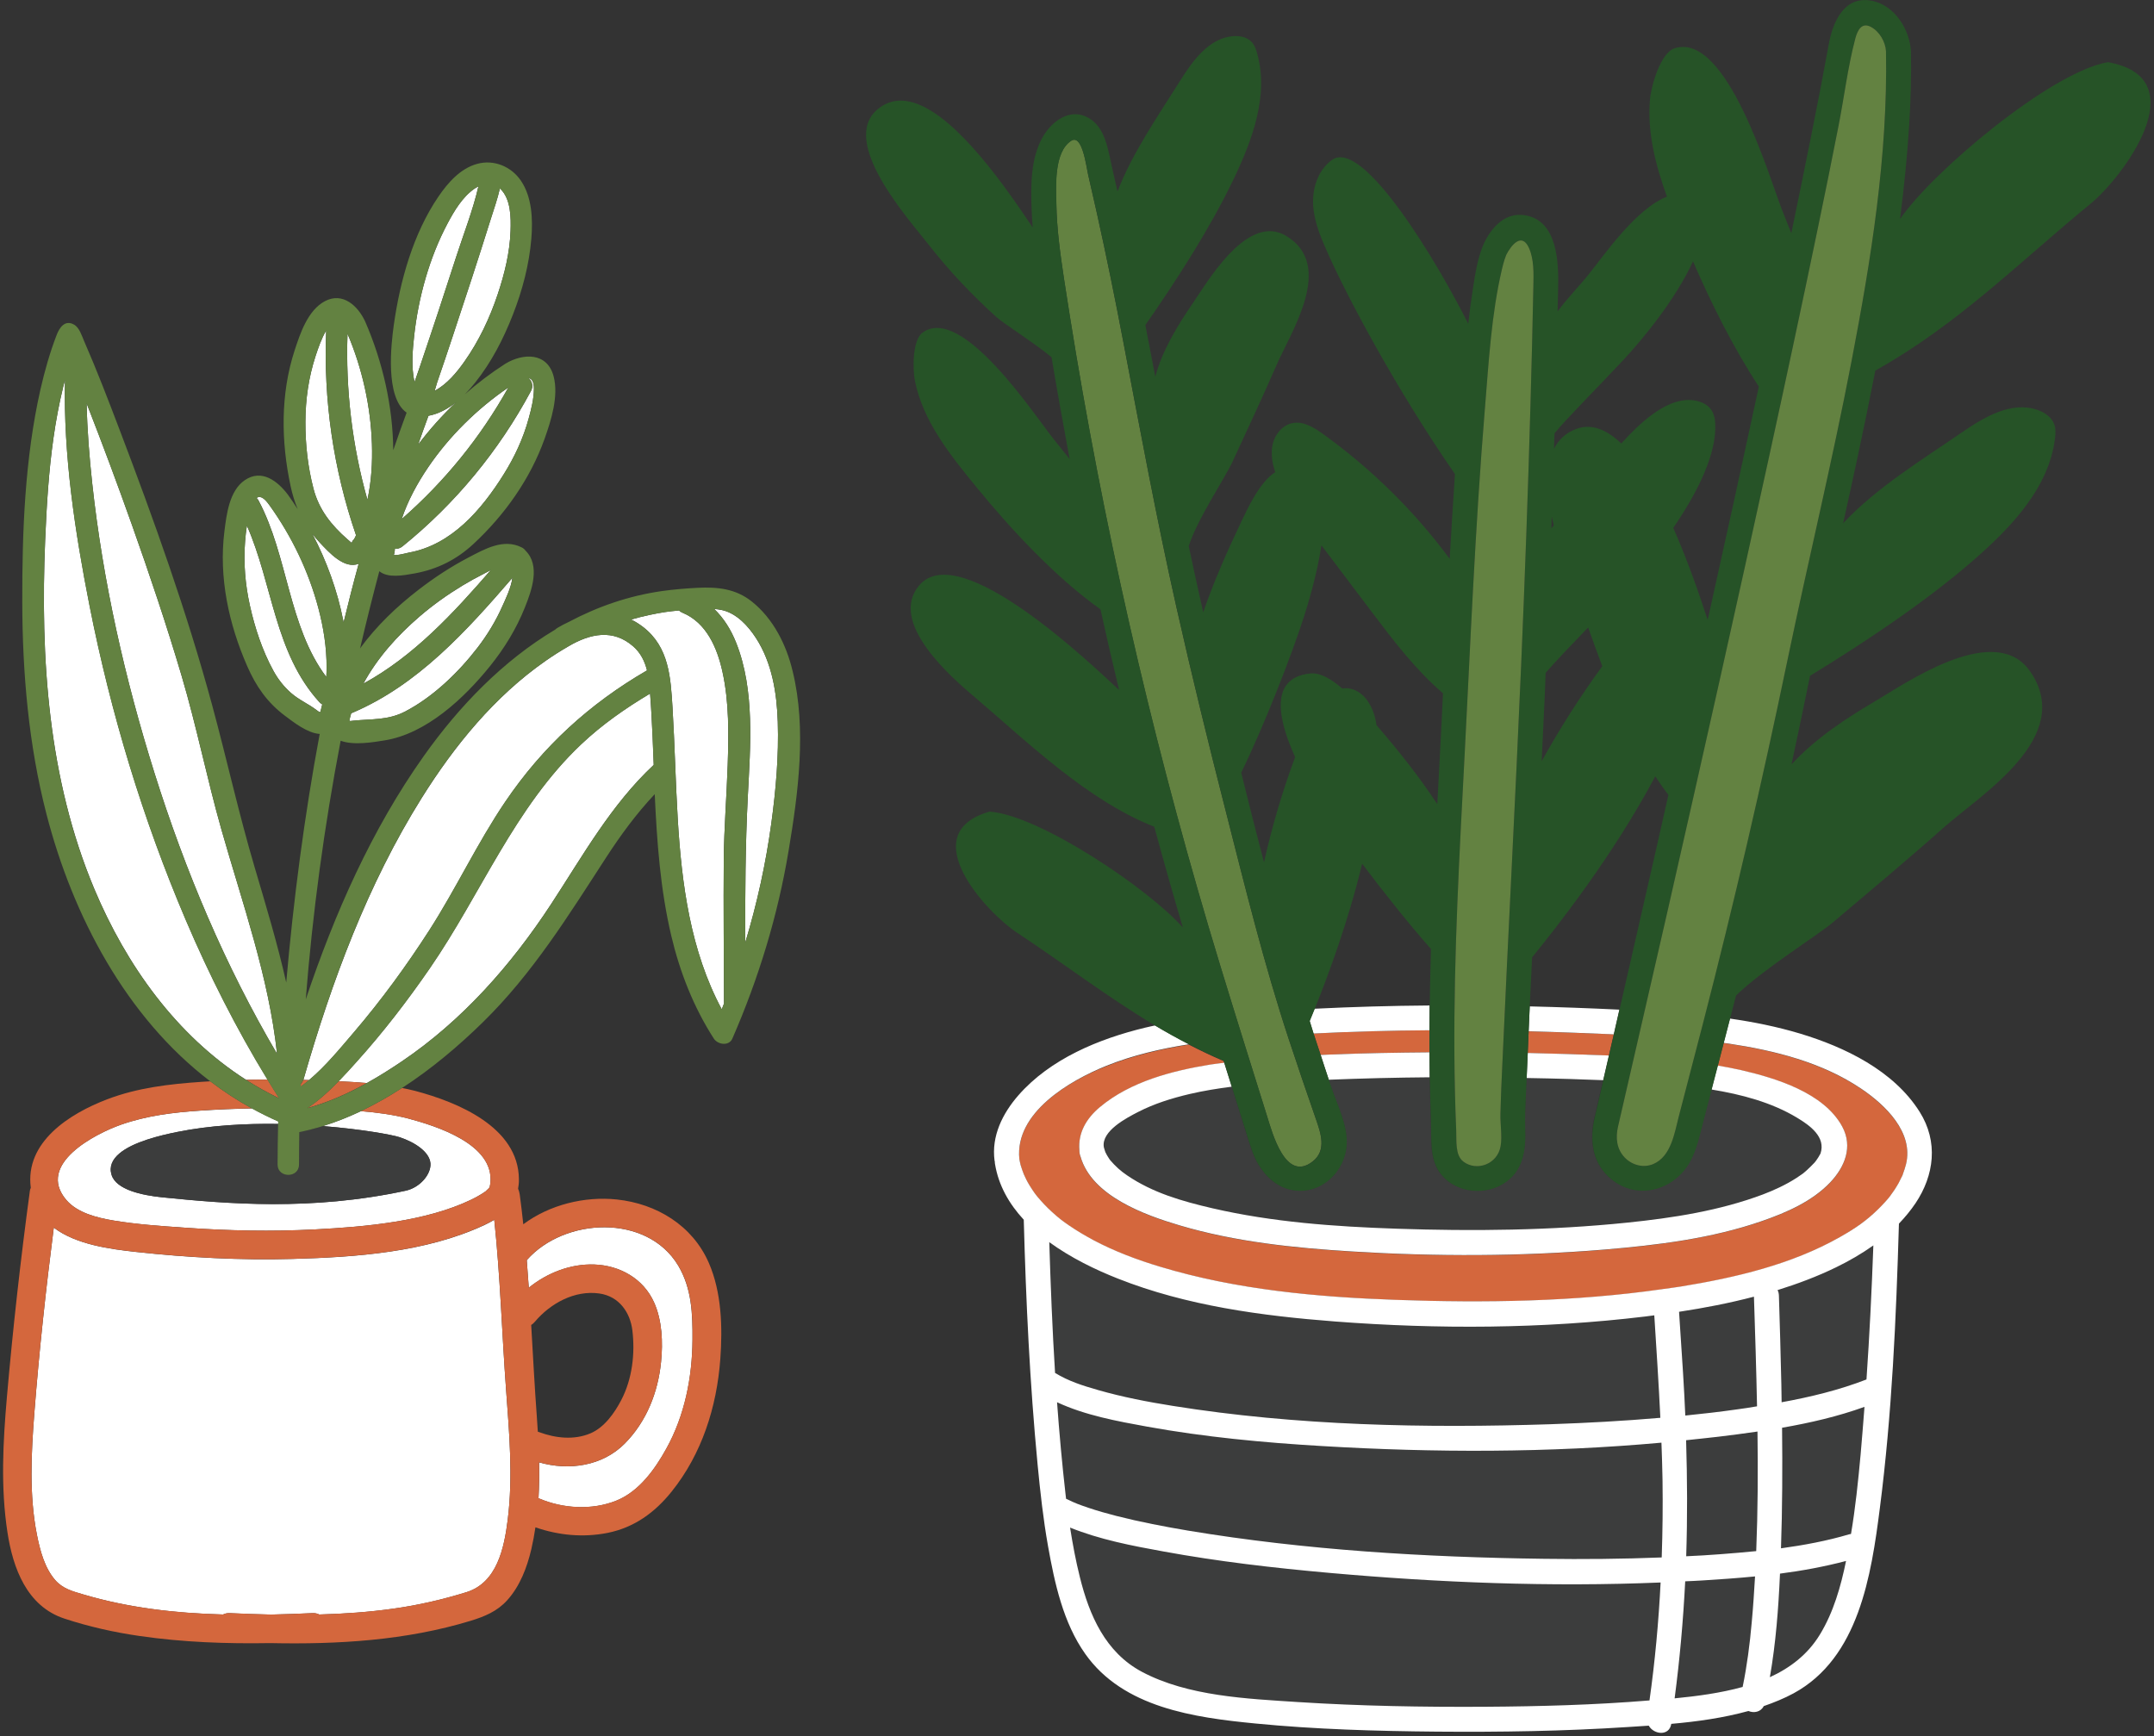
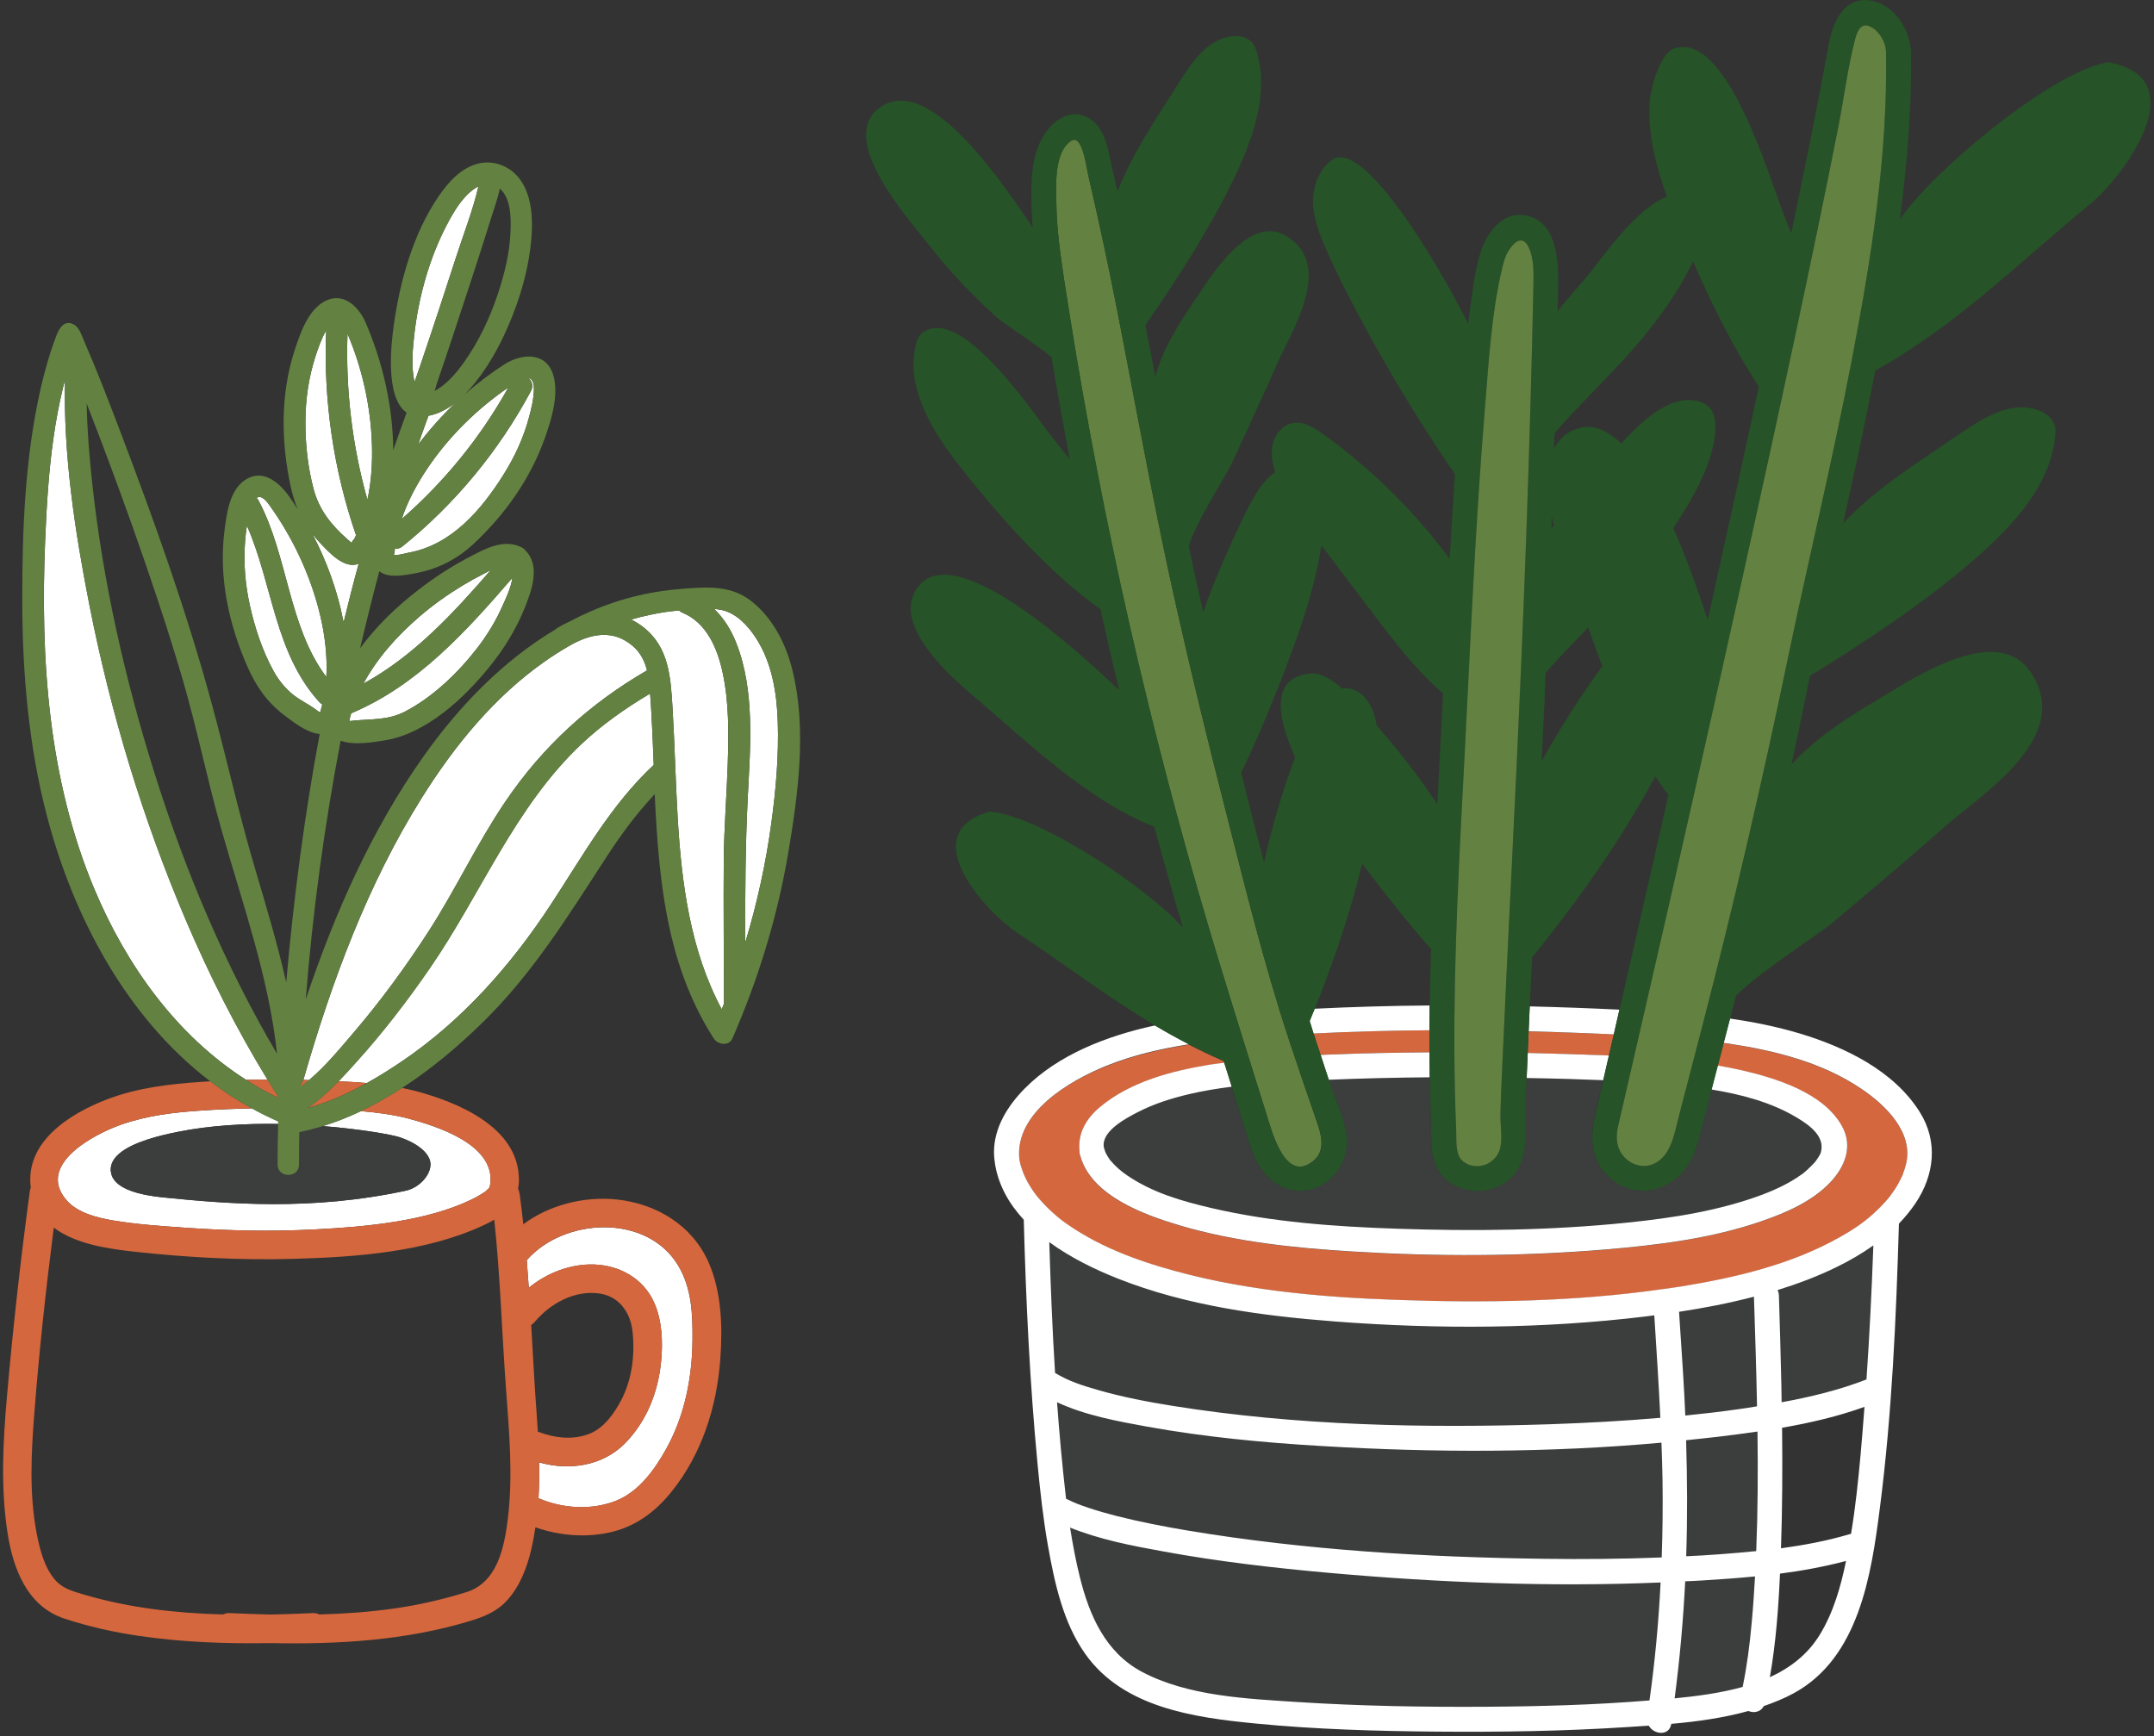
<svg xmlns="http://www.w3.org/2000/svg" width="330px" height="266px" viewBox="0 0 330 266" version="1.1">
  <rect x="0" y="0" width="330" height="266" fill="#333333" stroke="none" />
  <title>plants-interior1</title>
  <g id="Concepts-2.0" stroke="none" stroke-width="1" fill="none" fill-rule="evenodd">
    <g id="oi-02-services-4.0" transform="translate(-1034, -457)">
      <g id="Group-4" transform="translate(122, 319)">
        <g id="plants-interior1" transform="translate(336, 53)">
          <g id="Group" transform="translate(708, 85)">
            <path d="M106.046,80.488 C105.935,80.045 105.825,79.601 105.728,79.144 C105.7,79.74 105.686,80.35 105.672,80.945 C105.797,80.793 105.922,80.641 106.046,80.488 Z" id="Path" />
            <path d="M87.215,145.38 C83.82,141.541 79.898,136.636 76.67,132.313 C74.577,141.056 71.543,149.26 69.409,154.553 C75.284,154.262 81.159,154.096 87.035,154.054 C87.062,151.158 87.132,148.262 87.215,145.38 Z" id="Path" />
            <path d="M121.788,129.818 C122.397,127.13 122.993,124.456 123.603,121.768 C122.91,120.853 122.231,119.897 121.594,118.913 C115.15,131.052 106.531,141.999 102.721,146.655 C102.596,149.163 102.485,151.671 102.36,154.193 C106.933,154.304 111.52,154.47 116.093,154.692 C118.005,146.405 119.903,138.105 121.788,129.818 Z" id="Path" />
            <path d="M106.074,68.779 C106.753,67.435 107.82,66.354 109.455,65.758 C111.852,64.872 114.18,65.869 116.384,67.975 C119.39,64.636 122.896,61.574 126.25,61.324 C126.818,61.283 127.386,61.31 127.954,61.449 C128.772,61.643 129.561,62.031 130.06,62.668 C130.559,63.292 130.739,64.096 130.781,64.885 C131.03,69.624 127.982,75.611 124.351,80.904 C126.61,86.017 128.439,91.324 129.617,94.996 C129.728,94.525 129.825,94.068 129.936,93.597 C132.471,82.151 134.993,70.705 137.46,59.26 C133.538,53.287 130.171,46.525 127.372,40.068 C124.725,45.888 119.723,51.971 116.633,55.255 C112.323,59.855 107.903,64.234 106.157,66.451 C106.129,67.213 106.102,67.989 106.074,68.779 Z" id="Path" />
            <path d="M104.799,103.089 C104.744,104.266 104.702,105.444 104.661,106.622 C104.508,109.962 104.356,113.287 104.19,116.627 C106.975,111.611 110.065,106.747 113.474,102.091 C112.725,100.096 112.005,98.114 111.312,96.146 C108.638,98.918 106.282,101.37 104.799,103.089 Z" id="Path" />
            <path d="M89.044,106.206 C84.915,102.673 81.547,98.266 78.25,93.902 C75.644,90.451 73.026,86.987 70.42,83.537 C69.728,88.123 68.314,92.682 67.774,94.387 C65.945,100.123 61.704,111.015 58.129,118.373 C59.266,122.959 60.416,127.546 61.621,132.105 C62.841,126.645 64.434,121.255 66.388,115.976 C64.434,111.68 63.215,107.149 65.183,104.779 C65.903,103.92 67.039,103.352 68.702,103.172 C70.282,103.006 72.042,104.114 73.607,105.472 C73.843,105.444 74.079,105.403 74.328,105.43 C77.016,105.624 78.513,108.465 78.859,111.098 C82.199,114.95 85.386,118.941 88.157,123.181 C88.379,118.927 88.601,114.687 88.822,110.433 C88.905,109.033 88.975,107.62 89.044,106.206 Z" id="Path" />
            <path d="M126.319,220.678 C126.499,226.608 126.527,232.539 126.333,238.456 C128.093,238.359 129.852,238.262 131.612,238.137 C133.427,237.999 135.243,237.846 137.058,237.666 C137.307,231.569 137.335,225.458 137.252,219.347 C135.257,219.638 133.261,219.902 131.293,220.137 C129.631,220.331 127.982,220.498 126.319,220.678 Z" id="Path" fill="#3C3D3D" fill-rule="nonzero" />
-             <path d="M141.021,218.738 C141.104,224.89 141.063,231.057 140.855,237.209 C144.388,236.738 147.908,236.073 151.303,235.061 C151.4,235.033 151.483,235.02 151.58,235.006 C152.259,230.987 152.675,226.927 153.049,222.867 C153.27,220.428 153.451,217.976 153.645,215.537 C149.571,217.006 145.317,217.99 141.021,218.738 Z" id="Path" fill="#3C3D3D" fill-rule="nonzero" />
            <path d="M39.021,232.262 C42.665,233.204 46.365,233.911 50.065,234.521 C68.009,237.514 86.37,238.595 104.536,238.83 C110.55,238.913 116.564,238.858 122.564,238.622 C122.702,234.659 122.744,230.696 122.688,226.733 C122.661,224.835 122.591,222.936 122.522,221.038 C105.229,222.604 87.714,222.59 70.434,221.551 C61.51,221.01 52.559,220.179 43.746,218.585 C39.243,217.768 34.226,216.853 29.931,214.844 C30.277,219.597 30.693,224.35 31.247,229.075 C31.275,229.255 31.303,229.449 31.316,229.643 C31.372,229.671 31.441,229.685 31.497,229.712 C32.633,230.281 33.312,230.53 34.698,231.001 C36.125,231.472 37.58,231.888 39.021,232.262 Z" id="Path" fill="#3C3D3D" fill-rule="nonzero" />
            <path d="M95.501,261.5 C103.899,261.445 112.323,261.209 120.707,260.53 C121.552,254.53 122.106,248.516 122.411,242.461 C105.52,243.154 88.517,242.488 71.695,240.992 C63.159,240.23 54.61,239.246 46.171,237.694 C41.418,236.821 36.471,235.865 31.94,234.05 C32.342,236.599 32.813,239.121 33.437,241.629 C34.892,247.518 37.358,253.172 42.956,256.151 C50.009,259.893 59.03,260.281 66.859,260.779 C76.393,261.389 85.954,261.569 95.501,261.5 Z" id="Path" fill="#3C3D3D" fill-rule="nonzero" />
            <path d="M29.626,210.354 C31.718,211.629 33.741,212.267 36.263,212.987 C39.991,214.054 43.815,214.789 47.64,215.398 C66.679,218.447 86.3,218.835 105.52,218.211 C111.132,218.031 116.758,217.712 122.356,217.227 C122.106,211.99 121.774,206.765 121.427,201.528 C120.97,201.583 120.499,201.652 120.042,201.708 C104.356,203.606 88.24,203.675 72.499,202.47 C61.289,201.611 49.76,200.059 39.243,195.902 C35.834,194.558 32.037,192.729 28.725,190.317 C28.947,196.996 29.21,203.675 29.626,210.354 Z" id="Path" fill="#3C3D3D" fill-rule="nonzero" />
            <path d="M140.314,197.662 C140.439,197.897 140.522,198.174 140.522,198.493 C140.661,203.038 140.799,207.569 140.896,212.114 C140.91,213.029 140.924,213.929 140.938,214.844 C145.372,214.04 149.778,212.973 153.936,211.352 C154.393,204.521 154.725,197.662 154.961,190.816 C153.16,192.105 151.233,193.214 149.252,194.17 C146.384,195.569 143.377,196.705 140.314,197.662 Z" id="Path" fill="#3C3D3D" fill-rule="nonzero" />
-             <path d="M150.818,239.163 C147.506,240.05 144.125,240.673 140.702,241.103 C140.467,246.396 140.065,251.745 139.15,256.969 C142.268,255.542 144.97,253.491 146.827,250.415 C148.892,247.02 150.014,243.098 150.818,239.163 Z" id="Path" fill="#3C3D3D" fill-rule="nonzero" />
            <path d="M125.238,201.001 C125.446,204.119 125.654,207.237 125.848,210.354 C125.986,212.53 126.097,214.705 126.194,216.895 C128.841,216.632 131.474,216.313 134.106,215.953 C135.132,215.814 136.157,215.662 137.196,215.495 C137.086,209.897 136.892,204.285 136.725,198.701 C132.929,199.671 129.09,200.419 125.238,201.001 Z" id="Path" fill="#3C3D3D" fill-rule="nonzero" />
            <path d="M136.379,248.627 C136.587,246.271 136.753,243.902 136.892,241.532 C134.162,241.796 131.418,241.99 128.716,242.156 C127.871,242.211 127.026,242.239 126.194,242.281 C125.903,248.267 125.377,254.239 124.573,260.211 C127.968,259.879 131.598,259.421 134.993,258.465 C135.658,255.209 136.074,251.925 136.379,248.627 Z" id="Path" fill="#3C3D3D" fill-rule="nonzero" />
            <path d="M87.007,161.232 C87.007,160.608 86.993,159.971 86.993,159.347 C86.993,158.849 87.007,158.35 87.007,157.851 C81.09,157.892 75.159,158.045 69.243,158.35 C69.589,159.444 69.963,160.539 70.323,161.634 C70.864,161.606 71.39,161.578 71.917,161.564 C76.947,161.357 81.977,161.26 87.007,161.232 Z" id="Path" fill="#D4673D" fill-rule="nonzero" />
            <path d="M24.166,177.597 C24.222,177.929 24.291,178.248 24.374,178.567 C24.499,179.038 24.679,179.495 24.859,179.953 C24.928,180.091 25.164,180.604 25.233,180.756 C25.386,181.061 25.552,181.352 25.732,181.643 C25.968,182.031 26.217,182.391 26.467,182.765 C26.55,182.876 26.619,182.987 26.702,183.084 C26.758,183.153 26.938,183.389 26.993,183.444 C27.658,184.234 28.365,184.983 29.127,185.675 C30.194,186.645 30.693,187.033 31.76,187.768 C32.965,188.599 34.226,189.361 35.529,190.04 C38.785,191.772 42.236,193.061 45.755,194.114 C57.423,197.62 69.769,198.742 81.894,199.186 C95.432,199.671 109.192,199.477 122.633,197.551 C122.73,197.537 122.827,197.523 122.924,197.509 C123.797,197.384 124.684,197.274 125.557,197.135 C133.885,195.777 142.476,193.782 149.875,189.569 C152.287,188.197 153.963,187.033 155.82,185.218 C156.18,184.858 156.541,184.484 156.873,184.11 C157.039,183.929 157.192,183.749 157.344,183.569 C157.386,183.528 157.511,183.375 157.58,183.264 C158.051,182.627 158.494,181.976 158.869,181.297 C159.035,180.992 159.187,180.673 159.34,180.354 C159.409,180.216 159.451,180.147 159.464,180.119 C159.478,180.091 159.492,180.022 159.534,179.897 C159.7,179.398 159.88,178.927 160.005,178.414 C161.21,173.523 156.832,169.324 153.16,166.844 C147.16,162.798 139.899,160.983 132.818,159.916 C132.568,159.874 132.305,159.846 132.056,159.819 C131.751,160.969 131.46,162.133 131.155,163.283 C132.36,163.491 133.58,163.712 134.772,163.989 C140.093,165.223 147.423,167.468 150.236,172.636 C151.912,175.726 150.61,178.844 148.407,181.172 C145.635,184.096 141.686,185.814 137.959,187.103 C130.227,189.777 121.899,190.802 113.778,191.481 C100.975,192.535 87.991,192.562 75.173,191.772 C66.305,191.232 57.256,190.304 48.707,187.768 C43.469,186.216 35.266,183.306 33.547,177.25 C33.492,177.112 33.437,176.959 33.409,176.779 C33.367,176.599 33.353,176.433 33.367,176.267 C33.132,173.606 34.434,171.389 36.499,169.657 C41.183,165.735 47.543,164.086 53.446,163.13 C54.139,163.019 54.845,162.95 55.552,162.853 C55.524,162.756 55.497,162.659 55.455,162.562 C53.626,161.786 51.866,160.941 50.148,160.054 C45.811,160.733 41.543,161.731 37.469,163.366 C31.843,165.597 23.46,170.488 24.166,177.597 Z" id="Path" fill="#D4673D" fill-rule="nonzero" />
            <path d="M115.233,158.474 C113.28,158.391 111.326,158.322 109.386,158.253 C106.989,158.156 104.591,158.086 102.194,158.017 C102.139,159.126 102.097,160.234 102.056,161.343 C106.199,161.426 110.342,161.551 114.485,161.731 C114.735,160.636 114.984,159.555 115.233,158.474 Z" id="Path" fill="#D4673D" fill-rule="nonzero" />
            <path d="M87.021,154.054 C81.146,154.096 75.27,154.262 69.395,154.553 C69.118,155.232 68.868,155.855 68.633,156.424 C68.841,157.061 69.035,157.712 69.229,158.35 C75.146,158.045 81.062,157.892 86.993,157.851 C87.007,156.59 87.007,155.315 87.021,154.054 Z" id="Path" fill="#FFFFFF" fill-rule="nonzero" />
            <path d="M115.233,158.474 C115.303,158.183 115.358,157.906 115.427,157.615 C115.649,156.645 115.871,155.675 116.093,154.692 C111.506,154.47 106.933,154.304 102.36,154.193 C102.305,155.467 102.25,156.728 102.194,158.003 C104.591,158.073 106.989,158.142 109.386,158.239 C111.34,158.322 113.28,158.391 115.233,158.474 Z" id="Path" fill="#FFFFFF" fill-rule="nonzero" />
            <path d="M132.056,159.791 C132.305,159.832 132.568,159.86 132.818,159.888 C139.899,160.955 147.146,162.756 153.16,166.816 C156.845,169.297 161.21,173.495 160.005,178.387 C159.88,178.886 159.714,179.371 159.534,179.869 C159.492,179.994 159.478,180.05 159.464,180.091 C159.437,180.133 159.409,180.188 159.34,180.327 C159.187,180.645 159.035,180.964 158.869,181.269 C158.481,181.962 158.051,182.613 157.58,183.237 C157.497,183.347 157.372,183.5 157.344,183.541 C157.192,183.722 157.039,183.902 156.873,184.082 C156.527,184.47 156.18,184.83 155.82,185.19 C153.963,187.019 152.3,188.17 149.875,189.541 C142.476,193.74 133.885,195.749 125.557,197.107 C124.684,197.246 123.797,197.357 122.924,197.481 C122.827,197.481 122.73,197.509 122.633,197.523 C109.192,199.449 95.432,199.643 81.894,199.158 C69.769,198.729 57.423,197.606 45.755,194.086 C42.236,193.033 38.771,191.731 35.529,190.013 C34.24,189.32 32.965,188.571 31.76,187.74 C30.693,187.006 30.194,186.618 29.127,185.648 C28.365,184.955 27.658,184.207 26.993,183.417 C26.952,183.361 26.758,183.126 26.702,183.056 C26.619,182.946 26.536,182.849 26.467,182.738 C26.217,182.377 25.968,182.003 25.732,181.615 C25.552,181.324 25.386,181.033 25.233,180.728 C25.164,180.59 24.928,180.063 24.859,179.925 C24.679,179.468 24.513,179.01 24.374,178.539 C24.291,178.22 24.222,177.888 24.166,177.569 C23.46,170.474 31.843,165.583 37.469,163.31 C41.529,161.675 45.811,160.678 50.148,159.999 C48.36,159.084 46.642,158.114 44.952,157.116 C44.453,157.227 43.954,157.324 43.455,157.449 C36.374,159.153 28.891,162.23 24,167.842 C21.589,170.613 19.871,174.063 20.37,177.832 C20.383,177.902 20.411,177.943 20.411,178.013 C20.411,178.123 20.411,178.234 20.439,178.345 C20.979,181.643 22.614,184.47 24.845,186.881 C25.178,199.408 25.774,211.948 26.965,224.405 C27.367,228.576 27.825,232.747 28.559,236.876 C29.57,242.544 30.873,248.613 34.268,253.408 C40.102,261.652 50.952,263.149 60.319,264.063 C69.534,264.964 78.832,265.227 88.088,265.311 C97.871,265.394 107.668,265.241 117.423,264.604 C118.462,264.535 119.515,264.465 120.596,264.396 C121.372,265.782 123.742,266.045 124.046,264.119 C128.023,263.772 132.042,263.204 135.866,262.151 C136.711,262.498 137.751,262.318 138.208,261.403 C139.788,260.849 141.34,260.225 142.795,259.435 C152.785,254.003 154.684,241.338 156,231.07 C157.857,216.645 158.494,202.026 158.924,187.477 C159.852,186.507 160.712,185.468 161.46,184.359 C164.328,180.077 164.993,174.95 162.097,170.35 C158.106,164.017 150.624,160.414 143.695,158.336 C140.217,157.297 136.642,156.576 133.039,156.063 C132.707,157.31 132.388,158.544 132.056,159.791 Z M33.437,241.629 C32.813,239.135 32.342,236.599 31.94,234.05 C36.471,235.879 41.418,236.835 46.171,237.694 C54.61,239.246 63.159,240.23 71.695,240.992 C88.504,242.488 105.52,243.167 122.411,242.461 C122.106,248.502 121.552,254.53 120.707,260.53 C112.323,261.223 103.899,261.445 95.501,261.5 C85.954,261.555 76.393,261.389 66.859,260.779 C59.03,260.267 50.009,259.893 42.956,256.151 C37.358,253.172 34.892,247.505 33.437,241.629 Z M72.513,202.47 C88.254,203.675 104.37,203.606 120.056,201.708 C120.513,201.652 120.984,201.583 121.441,201.528 C121.774,206.765 122.12,211.99 122.37,217.227 C116.772,217.712 111.146,218.017 105.534,218.211 C86.3,218.835 66.679,218.447 47.654,215.398 C43.829,214.789 40.005,214.054 36.277,212.987 C33.755,212.267 31.732,211.615 29.64,210.354 C29.224,203.689 28.961,196.996 28.753,190.317 C32.065,192.729 35.861,194.558 39.27,195.902 C49.774,200.059 61.303,201.611 72.513,202.47 Z M153.049,222.881 C152.675,226.941 152.259,231.001 151.58,235.02 C151.497,235.033 151.4,235.047 151.303,235.075 C147.894,236.087 144.388,236.738 140.855,237.223 C141.063,231.07 141.09,224.904 141.021,218.752 C145.317,218.003 149.584,217.02 153.645,215.551 C153.451,217.99 153.27,220.428 153.049,222.881 Z M137.058,237.652 C135.243,237.832 133.414,237.985 131.612,238.123 C129.852,238.262 128.093,238.359 126.333,238.442 C126.527,232.525 126.499,226.595 126.319,220.664 C127.982,220.484 129.645,220.317 131.293,220.123 C133.261,219.888 135.257,219.625 137.252,219.334 C137.335,225.444 137.307,231.555 137.058,237.652 Z M31.33,229.643 C31.303,229.463 31.275,229.269 31.261,229.075 C30.721,224.35 30.291,219.597 29.945,214.844 C34.24,216.853 39.256,217.768 43.76,218.585 C52.573,220.179 61.524,221.024 70.448,221.551 C87.728,222.59 105.243,222.604 122.536,221.038 C122.605,222.936 122.675,224.835 122.702,226.733 C122.758,230.696 122.716,234.659 122.578,238.622 C116.578,238.858 110.564,238.913 104.55,238.83 C86.37,238.595 68.023,237.5 50.079,234.521 C46.365,233.897 42.679,233.19 39.035,232.262 C37.58,231.888 36.139,231.486 34.711,231.001 C33.326,230.53 32.647,230.281 31.51,229.712 C31.441,229.671 31.386,229.671 31.33,229.643 Z M134.106,215.939 C131.474,216.313 128.841,216.618 126.194,216.881 C126.097,214.705 125.986,212.53 125.848,210.341 C125.654,207.223 125.432,204.105 125.238,200.987 C129.09,200.405 132.942,199.657 136.711,198.673 C136.892,204.257 137.072,209.856 137.183,215.468 C136.157,215.648 135.132,215.8 134.106,215.939 Z M126.18,242.281 C127.026,242.239 127.871,242.211 128.702,242.156 C131.404,241.99 134.148,241.796 136.878,241.532 C136.739,243.902 136.587,246.271 136.365,248.627 C136.074,251.925 135.645,255.223 134.979,258.465 C131.571,259.408 127.954,259.879 124.559,260.211 C125.349,254.239 125.875,248.267 126.18,242.281 Z M139.15,256.969 C140.065,251.745 140.467,246.41 140.702,241.103 C144.125,240.659 147.506,240.036 150.818,239.163 C150.014,243.098 148.892,247.02 146.827,250.415 C144.97,253.477 142.268,255.542 139.15,256.969 Z M153.949,211.352 C149.778,212.973 145.372,214.04 140.952,214.844 C140.938,213.929 140.924,213.029 140.91,212.114 C140.813,207.569 140.675,203.024 140.536,198.493 C140.522,198.174 140.453,197.897 140.328,197.662 C143.39,196.705 146.397,195.583 149.294,194.17 C151.261,193.214 153.187,192.105 155.003,190.816 C154.753,197.662 154.421,204.521 153.949,211.352 Z" id="Shape" fill="#FFFFFF" fill-rule="nonzero" />
            <path d="M42.36,170.35 C40.614,171.25 36.707,173.26 37.095,175.74 C37.15,175.989 37.247,176.225 37.316,176.461 C37.316,176.474 37.316,176.474 37.316,176.488 C37.33,176.502 37.33,176.502 37.344,176.53 C37.427,176.682 37.497,176.835 37.58,176.987 C37.691,177.181 37.815,177.361 37.926,177.541 C37.968,177.611 38.023,177.68 38.079,177.749 C38.079,177.749 38.079,177.749 38.079,177.749 C38.467,178.193 38.841,178.608 39.284,178.996 C39.492,179.19 39.714,179.371 39.949,179.551 C39.977,179.565 40.517,179.966 40.656,180.063 C44.591,182.738 49.012,184.013 53.723,185.107 C62.952,187.241 72.485,187.92 81.922,188.239 C93.686,188.641 105.561,188.516 117.27,187.31 C124.296,186.59 131.446,185.481 138.083,182.987 C139.718,182.377 141.534,181.546 143.21,180.465 C143.557,180.244 143.889,180.008 144.222,179.772 C144.277,179.731 144.291,179.731 144.305,179.703 C144.319,179.689 144.305,179.703 144.319,179.689 C144.444,179.592 144.568,179.495 144.679,179.384 C145.136,178.983 145.566,178.567 145.968,178.123 C146.051,178.026 146.134,177.929 146.203,177.832 C146.203,177.832 146.203,177.832 146.203,177.832 C146.314,177.666 146.439,177.5 146.55,177.32 C146.661,177.153 146.744,176.959 146.855,176.793 C146.882,176.752 146.882,176.738 146.896,176.71 C147.728,174.202 145.289,172.442 143.321,171.25 C139.386,168.867 134.758,167.662 130.185,166.913 C129.742,168.618 129.298,170.308 128.855,172.013 C128.342,173.966 127.926,175.962 126.984,177.763 C124.476,182.516 118.407,184.054 114.36,180.216 C111.811,177.805 111.506,174.41 112.268,171.167 C112.711,169.283 113.141,167.384 113.584,165.486 C111.894,165.431 110.203,165.375 108.513,165.32 C106.296,165.25 104.079,165.209 101.862,165.167 C101.834,165.902 101.792,166.636 101.765,167.371 C101.695,169.158 101.571,170.973 101.64,172.775 C101.778,176.183 101.377,179.565 98.12,181.449 C94.989,183.264 90.499,182.571 88.434,179.468 C86.979,177.292 87.298,174.313 87.201,171.846 C87.118,169.588 87.062,167.315 87.021,165.043 C81.866,165.084 76.711,165.209 71.557,165.417 C71.695,165.805 71.806,166.193 71.945,166.581 C72.859,169.255 74.425,172.345 74.3,175.241 C74.12,179.509 70.351,183.084 66,182.322 C63.755,181.934 61.954,180.354 60.804,178.456 C59.931,177.015 59.474,175.366 58.975,173.772 C58.351,171.791 57.741,169.823 57.118,167.842 C56.979,167.384 56.827,166.927 56.688,166.456 C54.513,166.747 52.365,167.08 50.231,167.578 C47.529,168.243 44.841,169.075 42.36,170.35 Z" id="Path" fill="#3C3D3D" fill-rule="nonzero" />
            <path d="M146.966,176.668 C147.049,176.502 147.021,176.53 146.966,176.668 L146.966,176.668 Z" id="Path" fill="#3C3D3D" fill-rule="nonzero" />
            <path d="M36.499,169.629 C34.434,171.361 33.132,173.565 33.367,176.239 C33.367,176.405 33.367,176.571 33.409,176.752 C33.437,176.932 33.492,177.084 33.547,177.223 C35.279,183.278 43.483,186.188 48.707,187.74 C57.256,190.276 66.305,191.204 75.173,191.745 C87.991,192.535 100.975,192.507 113.778,191.454 C121.899,190.775 130.227,189.763 137.959,187.075 C141.686,185.786 145.635,184.068 148.407,181.144 C150.61,178.816 151.912,175.712 150.236,172.608 C147.437,167.44 140.106,165.195 134.772,163.962 C133.58,163.685 132.36,163.463 131.155,163.255 C131.044,163.685 130.933,164.1 130.822,164.53 C130.614,165.334 130.407,166.123 130.199,166.927 C134.772,167.675 139.4,168.881 143.335,171.264 C145.317,172.456 147.742,174.216 146.91,176.724 C146.896,176.752 146.882,176.765 146.869,176.807 C146.758,176.987 146.675,177.167 146.564,177.334 C146.453,177.5 146.328,177.666 146.217,177.846 C146.217,177.846 146.217,177.846 146.217,177.846 C146.134,177.943 146.065,178.04 145.982,178.137 C145.566,178.581 145.136,178.996 144.693,179.398 C144.582,179.509 144.457,179.606 144.333,179.703 C144.319,179.717 144.319,179.717 144.319,179.717 C144.291,179.731 144.291,179.745 144.236,179.786 C143.903,180.022 143.571,180.257 143.224,180.479 C141.548,181.56 139.732,182.377 138.097,183.001 C131.46,185.495 124.31,186.604 117.284,187.324 C105.561,188.53 93.7,188.655 81.935,188.253 C72.499,187.934 62.952,187.255 53.737,185.121 C49.025,184.026 44.605,182.752 40.67,180.077 C40.517,179.98 39.991,179.578 39.963,179.565 C39.741,179.384 39.52,179.204 39.298,179.01 C38.868,178.622 38.48,178.207 38.092,177.763 C38.092,177.763 38.092,177.763 38.092,177.763 C38.037,177.694 37.995,177.625 37.94,177.555 C37.829,177.361 37.704,177.181 37.594,177.001 C37.51,176.849 37.441,176.696 37.358,176.544 C37.344,176.53 37.344,176.516 37.33,176.502 C37.33,176.488 37.33,176.488 37.33,176.474 C37.261,176.225 37.164,176.003 37.109,175.754 C36.707,173.274 40.628,171.264 42.374,170.364 C44.855,169.089 47.543,168.257 50.245,167.62 C52.379,167.121 54.54,166.775 56.702,166.498 C56.314,165.278 55.94,164.045 55.552,162.825 C54.845,162.922 54.152,162.992 53.446,163.103 C47.557,164.059 41.183,165.708 36.499,169.629 Z" id="Shape" fill="#FFFFFF" fill-rule="nonzero" />
            <path d="M87.007,161.232 C81.977,161.274 76.947,161.357 71.917,161.564 C71.39,161.592 70.85,161.62 70.323,161.634 C70.739,162.895 71.155,164.17 71.571,165.431 C76.725,165.223 81.88,165.098 87.035,165.056 C87.021,163.782 87.007,162.507 87.007,161.232 Z" id="Path" fill="#FFFFFF" fill-rule="nonzero" />
            <path d="M113.612,165.5 C113.903,164.239 114.194,162.978 114.485,161.717 C110.342,161.551 106.199,161.426 102.056,161.329 C102,162.604 101.945,163.892 101.889,165.167 C104.106,165.209 106.323,165.25 108.541,165.32 C110.231,165.389 111.922,165.444 113.612,165.5 Z" id="Path" fill="#FFFFFF" fill-rule="nonzero" />
            <path d="M55.774,124.234 C53.113,113.842 50.564,103.421 48.208,92.945 C45.187,79.504 42.693,65.966 40.102,52.442 C38.841,45.805 37.497,39.195 36.028,32.599 C35.584,30.631 35.141,28.65 34.684,26.682 C34.42,25.546 33.811,20.433 32.092,21.569 C29.418,23.329 29.778,28.567 29.834,31.255 C29.903,35.079 30.43,38.89 30.998,42.673 C31.594,46.567 32.217,50.46 32.868,54.34 C38.176,85.934 45.534,117.084 54.873,147.722 C57.243,155.495 59.681,163.241 62.106,170.987 C62.896,173.509 64.919,181.227 69.104,177.943 C71.28,176.239 70.337,173.592 69.589,171.431 C68.176,167.371 66.79,163.31 65.446,159.237 C61.663,147.749 58.767,135.971 55.774,124.234 Z" id="Path" fill="#638241" fill-rule="nonzero" />
            <path d="M191.515,9.638 C191.294,9.597 191.016,9.513 190.85,9.541 C182.079,11.135 164.023,26.336 159.09,33.569 C159.7,28.802 160.185,24.022 160.49,19.213 C160.725,15.43 160.836,11.634 160.767,7.837 C160.559,4.497 158.273,0.811 154.781,0.119 C150.554,-0.713 148.809,3.319 148.185,6.714 C147.34,11.356 146.439,15.998 145.511,20.641 C144.513,25.671 143.474,30.701 142.434,35.731 C141.977,34.594 141.534,33.458 141.076,32.308 C139.164,27.569 132.61,4.747 124.531,7.407 C122.425,8.1 120.984,13.047 120.79,15.167 C120.333,20.239 121.621,25.241 123.381,30.132 C118.628,31.989 113.834,39.001 111.478,41.925 C109.94,43.851 108.097,45.708 106.628,47.717 C106.656,46.567 106.684,45.417 106.711,44.266 C106.808,40.317 106.67,33.763 101.598,32.973 C98.647,32.516 96.61,34.719 95.404,37.158 C94.379,39.389 94.019,41.897 93.644,44.294 C93.367,46.054 93.146,47.828 92.938,49.601 C88.365,40.47 76.836,21.029 72.056,24.507 C69.852,26.114 68.993,28.982 69.187,31.615 C69.395,34.262 70.504,36.742 71.598,39.181 C74.425,45.472 81.825,59.523 90.901,72.631 C90.61,76.955 90.347,81.278 90.097,85.615 C84.679,78.299 78.111,71.828 70.711,66.507 C69.312,65.495 67.677,64.484 65.986,64.83 C64.504,65.135 63.381,66.479 63.007,67.948 C62.647,69.389 62.896,70.927 63.367,72.34 C60.998,73.851 59.155,77.869 58.24,79.781 C56.051,84.368 53.986,89.024 52.337,93.805 C51.575,90.437 50.841,87.056 50.12,83.675 C51.298,79.795 55.732,73.116 56.813,70.775 C59.072,65.869 61.372,60.992 63.52,56.045 C65.765,50.862 72.61,40.608 65.002,36.119 C64.822,36.008 64.642,35.925 64.476,35.841 C58.711,33.236 52.878,43.352 50.744,46.456 C48.54,49.671 46.06,53.647 44.993,57.721 C44.674,56.059 44.356,54.396 44.037,52.719 C43.857,51.749 43.649,50.779 43.469,49.809 C48.222,43.005 53.363,34.996 56.882,27.68 C59.875,21.472 62.467,14.502 60.554,8.031 C60.388,7.449 60.166,6.853 59.737,6.41 C59.058,5.689 57.977,5.467 56.952,5.537 C53.266,5.8 50.758,9.25 48.831,12.326 C45.437,17.731 41.487,23.398 39.201,29.343 C38.91,28.068 38.633,26.793 38.342,25.518 C37.732,22.871 37.344,19.518 34.739,18.049 C31.954,16.47 29.155,18.548 27.769,20.959 C25.871,24.243 25.912,28.525 26.051,32.183 C26.079,33.07 26.148,33.971 26.217,34.858 C21.977,28.525 14.868,18.313 8.55,15.929 C6.388,15.112 4.323,15.209 2.494,16.705 C-3.561,21.666 7.261,33.624 10.309,37.532 C13.4,41.495 16.891,45.167 20.633,48.562 C21.728,49.56 26.439,52.525 29.099,54.728 C29.972,59.938 30.901,65.135 31.871,70.331 C31.067,69.32 30.263,68.322 29.46,67.324 C26.661,63.874 15.395,46.553 9.34,50.959 C7.76,52.109 7.801,56.627 8.189,58.456 C9.464,64.608 13.594,69.749 17.598,74.641 C22.947,81.167 29.584,88.345 36.596,93.361 C37.51,97.491 38.453,101.606 39.45,105.708 C39.409,105.666 39.367,105.624 39.326,105.597 C35.432,102.022 15.021,82.317 8.813,89.703 C4.018,95.398 13.829,103.851 17.432,106.899 C25.469,113.731 34.517,122.585 44.841,126.673 C46.24,131.828 47.695,136.982 49.219,142.11 C43.94,136.151 27.326,124.955 19.691,124.359 C19.552,124.345 19.303,124.442 19.122,124.497 C8.217,128.045 19.233,139.879 23.792,142.885 C31.053,147.694 37.677,152.765 44.965,157.13 C46.656,158.142 48.374,159.098 50.162,160.013 C51.88,160.899 53.64,161.745 55.469,162.521 C55.497,162.618 55.524,162.715 55.566,162.812 C55.954,164.031 56.328,165.264 56.716,166.484 C56.868,166.941 57.007,167.398 57.146,167.869 C57.769,169.851 58.379,171.819 59.002,173.8 C59.501,175.394 59.959,177.043 60.831,178.484 C61.995,180.396 63.783,181.962 66.028,182.35 C70.379,183.112 74.134,179.537 74.328,175.269 C74.453,172.373 72.887,169.283 71.972,166.608 C71.834,166.22 71.723,165.832 71.584,165.444 C71.155,164.183 70.753,162.922 70.337,161.648 C69.977,160.553 69.603,159.458 69.256,158.364 C69.049,157.726 68.855,157.075 68.661,156.437 C68.896,155.869 69.159,155.246 69.423,154.567 C71.557,149.273 74.591,141.056 76.684,132.327 C79.926,136.65 83.834,141.555 87.229,145.394 C87.146,148.29 87.076,151.172 87.035,154.068 C87.021,155.329 87.007,156.604 87.007,157.865 C87.007,158.364 86.993,158.862 86.993,159.361 C86.993,159.985 87.007,160.622 87.007,161.246 C87.021,162.521 87.021,163.795 87.049,165.07 C87.09,167.343 87.146,169.601 87.229,171.874 C87.326,174.354 87.007,177.32 88.462,179.495 C90.527,182.599 95.016,183.292 98.148,181.477 C101.404,179.592 101.806,176.225 101.668,172.802 C101.598,171.015 101.723,169.2 101.792,167.398 C101.82,166.664 101.862,165.929 101.889,165.195 C101.945,163.92 102,162.631 102.056,161.357 C102.097,160.248 102.153,159.14 102.194,158.031 C102.25,156.756 102.305,155.495 102.36,154.22 C102.471,151.712 102.596,149.204 102.721,146.682 C106.531,142.013 115.15,131.066 121.594,118.941 C122.231,119.925 122.896,120.867 123.603,121.795 C122.993,124.47 122.397,127.158 121.788,129.846 C119.903,138.146 118.005,146.433 116.106,154.733 C115.885,155.703 115.663,156.673 115.441,157.657 C115.372,157.934 115.303,158.225 115.247,158.516 C114.998,159.597 114.748,160.678 114.499,161.758 C114.208,163.019 113.917,164.28 113.626,165.541 C113.196,167.44 112.753,169.324 112.31,171.223 C111.547,174.465 111.852,177.86 114.402,180.271 C118.448,184.11 124.517,182.558 127.026,177.819 C127.982,176.017 128.397,174.022 128.896,172.068 C129.34,170.364 129.783,168.673 130.227,166.969 C130.434,166.165 130.642,165.375 130.85,164.571 C130.961,164.156 131.072,163.726 131.183,163.297 C131.487,162.146 131.778,160.983 132.083,159.832 C132.402,158.599 132.721,157.352 133.039,156.119 C133.344,154.927 133.663,153.735 133.968,152.53 C138.097,148.498 146.356,143.398 148.864,141.278 C154.518,136.497 160.199,131.758 165.714,126.853 C171.492,121.712 185.945,112.941 179.044,102.895 C178.878,102.659 178.712,102.451 178.545,102.243 C172.864,95.62 159.755,104.807 155.294,107.426 C151.026,109.934 146.093,113.135 142.462,117.126 C143.446,112.608 144.374,108.077 145.303,103.546 C153.561,98.502 162.942,92.253 170.162,85.989 C176.079,80.862 181.94,74.751 182.841,67.089 C182.924,66.396 182.966,65.675 182.716,65.01 C182.328,63.943 181.289,63.209 180.194,62.821 C176.203,61.407 172.046,63.86 168.638,66.202 C162.444,70.456 155.488,74.71 150.374,80.169 C151.109,76.858 151.843,73.532 152.55,70.22 C153.506,65.758 154.434,61.269 155.307,56.779 C167.973,49.712 177.367,40.151 188.384,31.13 C193.192,27.126 204.319,12.396 191.515,9.638 Z M125.21,171.001 C124.545,173.537 124.046,177.195 121.261,178.359 C119.765,178.983 118.046,178.525 116.91,177.347 C115.663,176.045 115.497,174.313 115.885,172.622 C118.448,161.44 121.039,150.271 123.589,139.089 C128.841,116.017 134.037,92.918 139.067,69.805 C141.617,58.123 144.125,46.428 146.55,34.719 C147.603,29.634 148.642,24.534 149.64,19.435 C150.527,14.959 151.081,10.289 152.245,5.883 C152.578,4.608 153.229,3.361 154.656,4.137 C155.959,4.844 156.859,6.41 156.942,7.865 C157.233,23.828 154.656,39.777 151.649,55.407 C148.712,70.691 145.039,85.823 141.866,101.052 C137.972,119.786 133.663,138.368 128.869,156.895 C127.663,161.592 126.43,166.29 125.21,171.001 Z M97.871,170.655 C97.829,172.22 98.162,174.077 97.899,175.601 C97.427,178.373 94.254,179.523 92.203,177.985 C90.901,177.001 91.164,174.784 91.095,173.107 C90.929,169.255 90.845,165.389 90.818,161.537 C90.721,146.156 91.608,130.802 92.397,115.449 C92.841,107.052 93.215,98.654 93.672,90.271 C94.171,81.001 94.739,71.745 95.501,62.488 C96.083,55.435 96.499,48.146 98.106,41.232 C98.217,40.761 98.342,40.29 98.481,39.832 C98.564,39.555 98.744,39.112 98.758,39.056 C99.52,37.56 101.127,35.564 102.222,37.948 C103.039,39.735 102.956,41.966 102.915,43.878 C102.804,49.948 102.638,56.017 102.471,62.086 C102.097,75.361 101.598,88.636 101.044,101.911 C100.171,122.405 99.062,142.885 98.148,163.38 C98.037,165.805 97.926,168.23 97.871,170.655 Z M116.633,55.227 C119.709,51.943 124.711,45.86 127.372,40.04 C130.171,46.497 133.552,53.273 137.46,59.232 C134.993,70.691 132.485,82.137 129.936,93.569 C129.825,94.026 129.728,94.497 129.617,94.969 C128.425,91.31 126.61,86.003 124.351,80.876 C127.982,75.583 131.03,69.597 130.781,64.858 C130.739,64.068 130.559,63.264 130.06,62.641 C129.548,62.003 128.772,61.615 127.954,61.421 C127.386,61.296 126.832,61.255 126.25,61.296 C122.896,61.56 119.39,64.608 116.384,67.948 C114.194,65.842 111.852,64.83 109.455,65.731 C107.834,66.34 106.767,67.407 106.074,68.751 C106.102,67.962 106.129,67.186 106.157,66.396 C107.903,64.22 112.323,59.841 116.633,55.227 Z M106.046,80.488 C105.922,80.641 105.797,80.793 105.672,80.945 C105.686,80.35 105.714,79.74 105.728,79.144 C105.825,79.601 105.935,80.045 106.046,80.488 Z M65.46,159.25 C66.804,163.324 68.189,167.384 69.603,171.444 C70.351,173.592 71.293,176.253 69.118,177.957 C64.933,181.241 62.91,173.509 62.12,171.001 C59.695,163.255 57.256,155.495 54.887,147.735 C45.547,117.084 38.203,85.948 32.882,54.354 C32.231,50.474 31.607,46.581 31.012,42.687 C30.443,38.904 29.903,35.107 29.848,31.269 C29.806,28.58 29.446,23.343 32.106,21.583 C33.811,20.447 34.434,25.56 34.698,26.696 C35.155,28.664 35.598,30.631 36.042,32.613 C37.51,39.209 38.855,45.818 40.116,52.456 C42.693,65.98 45.201,79.518 48.222,92.959 C50.577,103.421 53.127,113.842 55.788,124.248 C58.767,135.971 61.663,147.749 65.46,159.25 Z M78.887,111.112 C78.541,108.465 77.044,105.638 74.356,105.444 C74.106,105.43 73.871,105.458 73.635,105.486 C72.069,104.128 70.31,103.019 68.73,103.186 C67.053,103.352 65.917,103.934 65.21,104.793 C63.243,107.149 64.462,111.68 66.416,115.989 C64.462,121.269 62.868,126.659 61.649,132.119 C60.443,127.546 59.293,122.973 58.157,118.387 C61.746,111.029 65.972,100.137 67.801,94.4 C68.342,92.696 69.755,88.137 70.448,83.551 C73.053,87.001 75.658,90.465 78.277,93.915 C81.575,98.28 84.942,102.687 89.072,106.22 C89.002,107.634 88.933,109.047 88.864,110.461 C88.656,114.715 88.42,118.955 88.199,123.209 C85.4,118.955 82.226,114.964 78.887,111.112 Z M104.19,116.627 C104.356,113.287 104.508,109.962 104.661,106.622 C104.716,105.444 104.758,104.266 104.799,103.089 C106.268,101.37 108.638,98.918 111.312,96.133 C112.005,98.1 112.725,100.082 113.474,102.077 C110.065,106.747 106.975,111.597 104.19,116.627 Z" id="Shape" fill="#265327" fill-rule="nonzero" />
            <path d="M141.866,101.052 C145.039,85.823 148.712,70.691 151.649,55.407 C154.656,39.777 157.233,23.828 156.942,7.865 C156.859,6.423 155.959,4.844 154.656,4.137 C153.229,3.361 152.591,4.608 152.245,5.883 C151.081,10.289 150.527,14.959 149.64,19.435 C148.642,24.534 147.603,29.634 146.55,34.719 C144.125,46.428 141.617,58.123 139.067,69.805 C134.023,92.932 128.841,116.017 123.589,139.089 C121.039,150.271 118.448,161.44 115.885,172.622 C115.497,174.313 115.663,176.045 116.91,177.347 C118.046,178.525 119.765,178.983 121.261,178.359 C124.046,177.195 124.545,173.537 125.21,171.001 C126.43,166.29 127.663,161.592 128.882,156.881 C133.663,138.368 137.972,119.786 141.866,101.052 Z" id="Path" fill="#638241" fill-rule="nonzero" />
            <path d="M101.044,101.911 C101.612,88.636 102.097,75.361 102.471,62.086 C102.638,56.017 102.804,49.948 102.915,43.878 C102.956,41.952 103.039,39.735 102.222,37.948 C101.127,35.564 99.52,37.56 98.758,39.056 C98.744,39.112 98.564,39.569 98.481,39.832 C98.342,40.29 98.217,40.761 98.106,41.232 C96.485,48.146 96.083,55.421 95.501,62.488 C94.739,71.731 94.171,81.001 93.672,90.271 C93.215,98.668 92.841,107.066 92.397,115.449 C91.594,130.802 90.721,146.17 90.818,161.537 C90.845,165.403 90.929,169.255 91.095,173.107 C91.164,174.784 90.901,177.001 92.203,177.985 C94.254,179.523 97.427,178.373 97.899,175.601 C98.162,174.091 97.829,172.234 97.871,170.655 C97.926,168.23 98.037,165.791 98.148,163.366 C99.062,142.885 100.171,122.391 101.044,101.911 Z" id="Path" fill="#638241" fill-rule="nonzero" />
          </g>
          <g id="Group" transform="translate(576.076, 109.783)" fill-rule="nonzero">
            <path d="M63.43,33.764 C63.718,32.933 64.007,32.09 64.296,31.259 C66.189,25.716 68.014,20.139 69.815,14.561 C70.959,11.028 72.379,7.413 73.222,3.764 C73.026,3.868 72.829,3.984 72.633,4.111 C70.774,5.393 69.515,7.517 68.487,9.457 C65.704,14.7 64.019,20.797 63.372,26.686 C63.118,28.972 62.922,31.443 63.418,33.718 C63.418,33.73 63.43,33.741 63.43,33.764 Z" id="Path" fill="#FFFFFF" />
            <path d="M48.938,58.372 C48.522,57.922 48.129,57.471 47.771,56.998 C49.977,61.201 51.617,65.716 52.517,70.335 C52.529,70.416 52.552,70.497 52.564,70.589 C53.291,67.575 54.053,64.573 54.873,61.594 C52.679,62.448 50.381,59.908 48.938,58.372 Z" id="Path" fill="#FFFFFF" />
            <path d="M75.127,62.552 C74.723,62.76 74.353,62.968 74.065,63.118 C72.968,63.672 71.894,64.261 70.843,64.896 C68.51,66.305 66.282,67.887 64.215,69.665 C60.808,72.587 57.748,75.993 55.601,79.954 C63.314,75.751 69.377,69.18 75.127,62.552 Z" id="Path" fill="#FFFFFF" />
-             <path d="M66.894,33.811 C66.79,34.122 66.663,34.596 66.513,35.092 C68.395,34.088 69.908,32.275 71.086,30.589 C73.291,27.46 74.954,23.949 76.166,20.323 C77.217,17.194 78.026,13.915 78.141,10.6 C78.21,8.545 78.199,5.716 76.594,4.157 C76.571,4.134 76.536,4.111 76.513,4.076 C76.143,5.704 75.566,7.309 75.069,8.903 C73.21,14.85 71.259,20.774 69.296,26.674 C68.499,29.076 67.714,31.443 66.894,33.811 Z" id="Path" fill="#FFFFFF" />
            <path d="M77.806,34.584 C73.026,37.852 68.765,42.032 65.52,46.813 C63.857,49.261 62.413,51.905 61.467,54.734 C61.467,54.746 61.467,54.746 61.455,54.758 C68.037,49.007 73.557,42.217 77.806,34.584 Z" id="Path" fill="#FFFFFF" />
            <path d="M62.621,59.873 C69.111,58.684 73.707,53.303 77.067,47.933 C78.753,45.254 80.092,42.379 80.924,39.319 C81.317,37.887 81.698,36.363 81.721,34.873 C81.732,33.764 81.432,33.245 80.912,33.141 C81.42,33.603 81.686,34.353 81.259,35.139 C76.363,44.284 69.677,52.39 61.605,58.915 C61.224,59.226 60.808,59.33 60.416,59.307 C60.404,59.596 60.37,60.266 60.196,60.231 C60.589,60.404 62.275,59.942 62.621,59.873 Z" id="Path" fill="#FFFFFF" />
            <path d="M63.984,43.337 C65.751,41.005 67.702,38.811 69.838,36.813 C68.58,37.829 67.148,38.626 65.566,38.926 C65.023,40.393 64.492,41.859 63.984,43.337 Z" id="Path" fill="#FFFFFF" />
            <path d="M74.931,157.16 C74.931,157.148 74.942,157.148 74.942,157.136 C74.931,157.136 74.931,157.148 74.919,157.16 C74.919,157.171 74.919,157.171 74.919,157.183 C74.919,157.171 74.919,157.171 74.931,157.16 Z" id="Path" fill="#FFFFFF" />
            <path d="M74.85,157.24 C74.873,157.229 74.885,157.206 74.896,157.194 C74.896,157.194 74.896,157.183 74.896,157.183 C74.873,157.206 74.85,157.229 74.815,157.263 C74.838,157.252 74.838,157.252 74.85,157.24 Z" id="Path" fill="#FFFFFF" />
-             <path d="M74.931,157.16 C74.931,157.16 74.931,157.171 74.919,157.183 C75.046,157.056 75.023,156.952 74.942,157.136 C74.965,157.113 74.977,157.113 74.931,157.16 Z" id="Path" fill="#FFFFFF" />
-             <path d="M44.746,168.106 C36.732,168.326 28.718,167.899 20.751,167.033 C16.744,166.594 11.57,165.901 8.164,163.314 C6.952,172.76 5.924,182.229 5.185,191.721 C4.711,197.864 4.376,204.273 5.577,210.347 C6.051,212.749 6.732,215.393 8.372,217.298 C9.527,218.638 11.028,219.03 12.656,219.504 C19.619,221.571 26.848,222.391 34.099,222.587 C34.388,222.437 34.746,222.356 35.162,222.379 C37.252,222.483 39.353,222.552 41.455,222.598 C43.568,222.552 45.67,222.471 47.771,222.379 C48.187,222.356 48.545,222.437 48.834,222.587 C52.644,222.483 56.455,222.217 60.219,221.686 C64.007,221.155 67.725,220.301 71.374,219.169 C76.074,217.714 77.171,212.414 77.714,208.037 C78.534,201.432 77.945,194.781 77.46,188.187 C76.813,179.492 76.571,170.774 75.647,162.113 C75.162,162.402 74.654,162.668 74.111,162.922 C65.185,167.09 54.446,167.841 44.746,168.106 Z" id="Path" fill="#FFFFFF" />
+             <path d="M74.931,157.16 C74.931,157.16 74.931,157.171 74.919,157.183 C75.046,157.056 75.023,156.952 74.942,157.136 C74.965,157.113 74.977,157.113 74.931,157.16 " id="Path" fill="#FFFFFF" />
            <path d="M90.97,168.961 C94.885,169.1 98.487,171.109 100.127,174.758 C101.374,177.541 101.501,180.878 101.201,183.88 C100.739,188.545 98.972,193.014 95.647,196.386 C92.217,199.85 87.079,200.578 82.517,199.273 C82.552,201.109 82.529,202.945 82.425,204.769 C82.448,204.781 82.483,204.792 82.506,204.804 C86.166,206.374 90.624,206.64 94.353,205.139 C97.829,203.742 100.254,200.347 102.009,197.171 C104.827,192.102 105.982,186.247 106.016,180.485 C106.039,176.559 105.912,172.633 103.834,169.134 C99.042,161.12 86.363,161.755 80.624,168.291 C80.739,169.7 80.843,171.109 80.935,172.518 C83.753,170.231 87.356,168.834 90.97,168.961 Z" id="Path" fill="#FFFFFF" />
            <path d="M18.51,147.518 C14.48,148.926 5.439,153.591 10.069,159.053 C11.778,161.063 14.827,161.802 17.309,162.217 C20.901,162.818 24.584,163.06 28.21,163.314 C34.861,163.788 41.536,163.926 48.199,163.58 C56.016,163.176 65.173,162.356 72.102,159.03 C72.621,158.788 73.129,158.511 73.614,158.21 C73.811,158.083 74.007,157.956 74.203,157.829 C74.25,157.795 74.284,157.772 74.307,157.76 C74.33,157.748 74.353,157.725 74.377,157.691 C74.527,157.552 74.677,157.414 74.827,157.263 C74.827,157.263 74.827,157.263 74.827,157.263 C74.735,157.333 74.838,157.217 74.919,157.16 C74.977,156.929 75.035,156.698 75.058,156.467 C75.658,150.52 66.801,147.748 62.402,146.571 C60.069,145.982 57.656,145.658 55.231,145.462 C53.326,146.363 51.386,147.136 49.4,147.748 C55.45,148.233 60.035,149.088 61.132,149.446 C63.418,150.185 65.728,151.675 65.878,153.441 C66.016,155.127 64.261,157.171 62.102,157.645 C47.61,160.774 34.723,159.654 24.861,158.672 C21.605,158.349 17.737,157.483 17.032,155.231 C16.628,153.938 17.159,152.864 18.21,151.963 C20.3,150.185 24.423,149.192 27.09,148.649 C32.125,147.633 37.552,147.344 42.575,147.425 C42.575,147.298 42.587,147.171 42.587,147.044 C41.201,146.432 39.85,145.762 38.545,145.046 C35.912,145.093 33.268,145.208 30.647,145.381 C26.478,145.658 22.448,146.143 18.51,147.518 Z" id="Path" fill="#FFFFFF" />
            <path d="M99.515,81.478 C95.739,83.73 92.159,86.224 88.949,89.261 C78.753,98.903 73.626,112.16 65.785,123.545 C62.344,128.545 58.626,133.384 54.561,137.887 C53.672,138.88 52.76,139.896 51.801,140.878 C53.233,140.947 54.677,141.028 56.12,141.155 C57.956,140.139 59.734,139.019 61.455,137.852 C70.739,131.582 78.245,123.072 84.353,113.741 C89.215,106.317 93.534,98.522 100.081,92.402 C100.023,90.982 99.965,89.561 99.908,88.141 C99.792,85.924 99.7,83.695 99.515,81.478 Z" id="Path" fill="#FFFFFF" />
            <path d="M54.169,133.349 C58.36,128.441 62.183,123.21 65.681,117.772 C69.815,111.34 73.049,104.388 77.333,98.06 C83.06,89.596 90.254,83.026 99.053,77.933 C98.707,76.547 98.095,75.266 96.952,74.261 C93.857,71.547 90.358,72.275 86.998,74.25 C86.986,74.25 86.986,74.25 86.986,74.261 C85.808,74.942 84.654,75.67 83.534,76.455 C75.716,81.894 69.538,89.469 64.527,97.483 C56.236,110.728 50.751,125.578 46.443,140.543 C46.432,140.589 46.409,140.635 46.397,140.67 C46.698,140.681 46.986,140.681 47.286,140.693 C49.838,138.545 52.067,135.809 54.169,133.349 Z" id="Path" fill="#FFFFFF" />
            <path d="M53.718,84.504 C53.661,84.7 53.603,84.896 53.557,85.104 C53.383,85.82 53.326,85.705 54.076,85.635 C56.871,85.358 59.353,85.589 61.952,84.25 C66.236,82.032 70.15,78.256 73.072,74.457 C74.584,72.494 75.889,70.347 76.894,68.072 C77.31,67.136 78.222,65.3 78.418,63.753 C71.397,71.882 63.938,80.185 53.834,84.457 C53.811,84.469 53.765,84.48 53.718,84.504 Z" id="Path" fill="#FFFFFF" />
            <path d="M104.492,69.099 C104.273,69.007 104.099,68.892 103.949,68.753 C102.402,68.88 101.305,69.042 99.538,69.411 C98.545,69.619 97.575,69.862 96.605,70.139 C97.24,70.439 97.864,70.832 98.476,71.305 C102.414,74.365 102.668,79.007 102.956,83.638 C103.291,89.296 103.418,94.965 103.753,100.624 C104.353,110.681 105.705,120.924 110.497,129.85 C110.612,129.561 110.728,129.273 110.843,128.984 C110.843,128.984 110.843,128.984 110.843,128.972 C110.832,121.605 110.751,114.226 110.808,106.848 C110.855,102.044 111.247,97.252 111.409,92.448 C111.559,87.702 111.64,82.818 110.612,78.164 C109.815,74.515 108.176,70.635 104.492,69.099 Z" id="Path" fill="#FFFFFF" />
            <path d="M115.751,72.991 C114.527,71.109 112.783,69.192 110.508,68.684 C110.116,68.603 109.735,68.557 109.342,68.522 C110.808,69.931 111.917,71.686 112.714,73.718 C115.601,81.005 114.885,89.584 114.492,97.229 C114.111,104.688 114.076,112.16 114.099,119.631 C115.912,113.649 117.252,107.529 118.095,101.351 C118.788,96.236 119.25,90.993 119.076,85.82 C118.938,81.374 118.199,76.778 115.751,72.991 Z" id="Path" fill="#FFFFFF" />
            <path d="M56.905,43.21 C56.709,37.46 55.427,31.651 53.164,26.351 C52.864,34.965 53.88,43.522 56.213,51.79 C56.825,48.984 56.998,46.086 56.905,43.21 Z" id="Path" fill="#FFFFFF" />
            <path d="M49.192,83.534 C49.226,83.407 49.261,83.268 49.296,83.141 C49.146,83.06 48.995,82.945 48.857,82.795 C41.975,75.243 41.709,64.723 37.748,55.751 C37.621,56.571 37.529,57.402 37.471,58.199 C37.217,61.49 37.494,64.792 38.21,68.002 C38.972,71.42 40.116,74.885 41.79,77.956 C42.506,79.273 43.372,80.381 44.492,81.374 C45.704,82.448 47.171,83.049 48.43,84.019 C49.157,84.573 48.949,84.365 49.192,83.534 Z" id="Path" fill="#FFFFFF" />
            <path d="M49.919,78.938 C49.942,78.476 49.965,78.002 49.965,77.541 C49.977,74.446 49.492,71.386 48.707,68.395 C47.206,62.748 44.642,57.402 41.236,52.656 C40.901,52.206 40.219,51.224 39.527,51.374 C39.423,51.397 39.33,51.443 39.249,51.513 C39.365,51.628 39.469,51.755 39.55,51.928 C44.053,60.381 44.099,71.201 49.919,78.938 Z" id="Path" fill="#FFFFFF" />
            <path d="M28.395,116.178 C21.813,100.705 16.905,84.515 13.649,68.025 C11.42,56.721 9.63,45 9.885,33.418 C9.792,33.764 9.7,34.099 9.619,34.446 C8.984,37.044 8.487,39.677 8.118,42.321 C7.379,47.494 7.067,52.737 6.848,57.956 C6.097,76.062 7.298,94.561 14.388,111.444 C19.296,123.13 26.963,133.857 37.621,140.658 C38.718,140.635 39.815,140.624 40.901,140.612 C36.132,132.806 31.986,124.608 28.395,116.178 Z" id="Path" fill="#FFFFFF" />
            <path d="M53.141,57.829 C53.36,58.014 53.58,58.21 53.799,58.395 C53.834,58.28 53.892,58.164 53.949,58.06 C54.146,57.922 54.319,57.587 54.469,57.217 C51.005,47.148 49.457,36.501 49.896,25.855 C49.18,27.055 48.695,28.476 48.268,29.769 C47.206,33.025 46.721,36.42 46.709,39.838 C46.698,43.28 47.079,46.755 47.945,50.081 C48.788,53.303 50.681,55.67 53.141,57.829 Z" id="Path" fill="#FFFFFF" />
-             <path d="M23.603,93.695 C28.303,108.638 34.411,123.176 42.367,136.675 C41.12,124.942 37.067,113.638 33.857,102.356 C31.64,94.538 30.058,86.571 27.748,78.765 C25.439,70.959 22.841,63.245 20.116,55.577 C17.91,49.365 15.6,43.176 13.199,37.032 C13.279,41.12 13.614,45.219 14.053,49.284 C15.693,64.342 19.065,79.261 23.603,93.695 Z" id="Path" fill="#FFFFFF" />
            <path d="M74.827,157.263 C74.862,157.229 74.885,157.206 74.908,157.183 C74.908,157.171 74.908,157.171 74.908,157.16 C74.838,157.217 74.735,157.333 74.827,157.263 Z" id="Path" fill="#D4673D" />
            <path d="M62.39,146.571 C66.79,147.737 75.647,150.508 75.046,156.467 C75.023,156.709 74.977,156.94 74.908,157.16 C74.919,157.148 74.919,157.148 74.931,157.136 C75.012,156.952 75.035,157.056 74.908,157.183 C74.908,157.171 74.908,157.171 74.919,157.16 C74.919,157.16 74.908,157.171 74.896,157.183 C74.896,157.183 74.896,157.194 74.896,157.194 C74.885,157.206 74.862,157.229 74.85,157.24 C74.838,157.252 74.827,157.252 74.827,157.263 C74.827,157.263 74.827,157.263 74.827,157.263 C74.677,157.414 74.527,157.552 74.377,157.691 C74.342,157.714 74.319,157.737 74.307,157.76 C74.284,157.772 74.25,157.795 74.203,157.829 C74.007,157.956 73.811,158.095 73.614,158.21 C73.129,158.511 72.621,158.776 72.102,159.03 C65.173,162.356 56.016,163.176 48.199,163.58 C41.536,163.926 34.861,163.788 28.21,163.314 C24.584,163.06 20.901,162.806 17.309,162.217 C14.815,161.802 11.778,161.063 10.069,159.053 C5.439,153.603 14.48,148.926 18.51,147.518 C22.437,146.143 26.467,145.658 30.601,145.37 C33.233,145.185 35.866,145.081 38.499,145.035 C36.27,143.811 34.146,142.414 32.148,140.889 C31.698,140.912 31.259,140.936 30.808,140.97 C25.878,141.305 21.005,141.871 16.363,143.638 C10.543,145.855 3.718,150.208 4.642,157.206 C4.573,157.344 4.527,157.494 4.503,157.656 C3.083,168.164 1.905,178.695 0.982,189.261 C0.381,196.143 0.012,203.107 1.062,209.966 C1.905,215.497 4.042,221.317 9.792,223.21 C13.545,224.446 17.413,225.312 21.328,225.878 C27.945,226.836 34.631,227.079 41.316,226.963 C51.663,227.183 62.113,226.571 72.032,223.545 C74.169,222.887 76.097,222.102 77.633,220.393 C79.584,218.234 80.67,215.37 81.328,212.564 C81.582,211.455 81.79,210.347 81.952,209.227 C85.508,210.451 89.238,210.82 92.991,210.081 C97.09,209.261 100.243,206.963 102.818,203.753 C107.46,197.968 109.735,190.785 110.277,183.453 C110.635,178.626 110.485,173.222 108.522,168.718 C106.028,162.979 100.52,159.642 94.434,158.996 C89.515,158.476 84.134,159.781 80.092,162.795 C79.931,161.282 79.758,159.758 79.55,158.245 C79.504,157.933 79.423,157.621 79.296,157.356 C79.377,156.906 79.434,156.421 79.423,155.912 C79.377,147.899 70.012,144.076 63.522,142.356 C62.852,142.183 62.183,142.044 61.513,141.906 C59.469,143.233 57.356,144.434 55.185,145.462 C57.633,145.658 60.058,145.982 62.39,146.571 Z M82.171,192.321 C81.825,187.633 81.582,182.922 81.305,178.222 C81.501,178.106 81.686,177.945 81.859,177.737 C84.238,174.919 87.945,172.864 91.732,173.395 C94.85,173.834 96.478,176.397 96.802,179.019 C97.24,182.598 96.79,186.478 95.116,189.7 C94.088,191.686 92.517,193.926 90.381,194.827 C87.864,195.889 85.023,195.566 82.529,194.642 C82.46,194.619 82.39,194.596 82.321,194.573 C82.275,193.834 82.229,193.072 82.171,192.321 Z M103.834,169.123 C105.924,172.61 106.051,176.536 106.016,180.474 C105.97,186.236 104.815,192.09 102.009,197.16 C100.254,200.335 97.818,203.73 94.353,205.127 C90.624,206.628 86.166,206.351 82.506,204.792 C82.483,204.781 82.448,204.769 82.425,204.758 C82.529,202.933 82.552,201.086 82.517,199.261 C87.079,200.578 92.217,199.85 95.647,196.374 C98.984,193.003 100.739,188.534 101.201,183.869 C101.501,180.878 101.374,177.529 100.127,174.746 C98.487,171.109 94.885,169.1 90.97,168.949 C87.356,168.822 83.753,170.22 80.935,172.506 C80.843,171.097 80.739,169.688 80.624,168.28 C86.363,161.744 99.042,161.109 103.834,169.123 Z M77.46,188.176 C77.945,194.769 78.534,201.421 77.714,208.026 C77.171,212.402 76.074,217.691 71.374,219.157 C67.725,220.289 64.007,221.143 60.219,221.675 C56.455,222.206 52.644,222.471 48.834,222.575 C48.545,222.425 48.187,222.344 47.771,222.368 C45.67,222.471 43.568,222.541 41.455,222.587 C39.353,222.541 37.252,222.46 35.162,222.368 C34.746,222.344 34.388,222.425 34.099,222.575 C26.848,222.379 19.619,221.571 12.656,219.492 C11.039,219.007 9.527,218.615 8.372,217.287 C6.732,215.393 6.062,212.737 5.577,210.335 C4.376,204.261 4.7,197.841 5.185,191.709 C5.924,182.217 6.952,172.749 8.164,163.303 C11.57,165.901 16.744,166.582 20.751,167.021 C28.718,167.887 36.732,168.314 44.746,168.095 C54.446,167.829 65.185,167.079 74.111,162.899 C74.654,162.645 75.162,162.379 75.647,162.09 C76.571,170.774 76.813,179.492 77.46,188.176 Z" id="Shape" fill="#D4673D" />
            <path d="M74.942,157.136 C74.942,157.148 74.931,157.148 74.931,157.16 C74.977,157.113 74.965,157.113 74.942,157.136 Z" id="Path" fill="#D4673D" />
            <path d="M46.986,145 C50.162,144.134 53.21,142.772 56.109,141.155 C54.665,141.028 53.233,140.936 51.79,140.878 C50.323,142.402 48.741,143.857 46.986,145 Z" id="Path" fill="#D4673D" />
            <path d="M37.621,140.67 C39.238,141.698 40.924,142.645 42.679,143.487 C42.679,143.487 42.679,143.476 42.679,143.464 C42.079,142.518 41.49,141.571 40.912,140.624 C39.804,140.624 38.718,140.647 37.621,140.67 Z" id="Path" fill="#D4673D" />
            <path d="M46.386,140.681 C46.293,140.924 46.178,141.109 46.016,141.27 C46.016,141.421 46.005,141.559 45.993,141.709 C46.432,141.397 46.848,141.063 47.263,140.716 C46.975,140.693 46.674,140.681 46.386,140.681 Z" id="Path" fill="#D4673D" />
            <path d="M27.067,148.649 C24.388,149.18 20.266,150.173 18.187,151.963 C17.148,152.852 16.605,153.938 17.009,155.231 C17.714,157.483 21.582,158.337 24.838,158.672 C34.7,159.665 47.587,160.774 62.079,157.645 C64.238,157.183 65.993,155.127 65.855,153.441 C65.704,151.686 63.395,150.197 61.109,149.446 C60.012,149.088 55.427,148.233 49.377,147.748 C48.199,148.118 47.009,148.418 45.808,148.661 C45.774,150.324 45.762,151.975 45.762,153.626 C45.762,155.751 42.471,155.739 42.471,153.626 C42.471,151.559 42.506,149.481 42.552,147.414 C37.529,147.344 32.102,147.633 27.067,148.649 Z" id="Path" fill="#3C3D3D" />
            <path d="M115.104,67.379 C112.644,65.416 109.85,65.127 106.825,65.277 C104.989,65.37 103.164,65.52 101.351,65.774 C96.236,66.501 91.467,68.164 87.056,70.508 C86.467,70.774 85.889,71.086 85.323,71.42 C85.196,71.501 85.081,71.582 84.977,71.686 C76.986,76.444 70.254,83.43 64.85,91.051 C56.848,102.333 51.189,115.185 46.767,128.337 C47.806,115.058 49.607,101.802 52.113,88.707 C54.122,89.457 57.159,88.926 58.811,88.661 C65.243,87.644 71.039,82.183 74.989,77.286 C77.206,74.538 79.03,71.559 80.335,68.291 C81.386,65.681 82.748,61.859 80.427,59.573 C80.289,59.377 80.092,59.203 79.827,59.076 C77.044,57.691 74.192,59.33 71.674,60.647 C68.984,62.056 66.432,63.73 64.03,65.589 C60.716,68.141 57.587,71.132 55.092,74.55 C56.016,70.589 56.998,66.651 58.037,62.737 C59.353,63.822 61.663,63.395 63.453,63.072 C66.928,62.437 69.873,60.959 72.46,58.557 C77.24,54.122 81.166,48.591 83.36,42.437 C84.365,39.619 85.531,35.901 84.746,32.898 C83.788,29.192 80.092,29.284 77.344,30.947 C75.15,32.356 73.072,33.926 71.12,35.647 C71.698,35.069 72.229,34.457 72.714,33.845 C75.208,30.728 77.044,27.148 78.499,23.43 C79.954,19.711 80.993,15.785 81.328,11.79 C81.571,8.845 81.444,5.393 79.711,2.875 C78.233,0.716 75.577,-0.381 73.026,0.323 C70.45,1.028 68.545,3.21 67.102,5.323 C63.222,11.005 61.201,18.279 60.254,25.023 C59.85,27.91 58.892,36.109 62.217,38.441 C61.513,40.346 60.831,42.263 60.173,44.192 C60.104,37.425 58.557,30.67 55.866,24.469 C54.769,22.102 52.448,19.908 49.7,21.363 C47.09,22.748 45.912,26.293 45.058,28.915 C42.875,35.589 42.979,42.887 44.446,49.7 C44.711,50.935 45.069,52.113 45.531,53.222 C45.046,52.471 44.55,51.721 44.03,51.005 C42.448,48.915 40.012,47.021 37.425,48.788 C35.058,50.404 34.631,54.019 34.307,56.605 C33.418,63.672 34.965,70.808 37.795,77.275 C39.134,80.347 40.866,82.852 43.568,84.873 C44.896,85.866 46.998,87.541 48.903,87.668 C46.547,100.289 44.885,113.049 43.776,125.751 C42.437,119.815 40.67,113.961 38.949,108.141 C36.524,99.942 34.688,91.628 32.46,83.383 C28.568,68.995 23.51,54.885 18.21,40.97 C16.49,36.455 14.758,31.928 12.818,27.494 C12.46,26.674 12.102,25.427 11.27,24.954 C9.861,24.146 9.018,25.439 8.591,26.57 C7.552,29.273 6.767,32.067 6.12,34.885 C3.73,45.474 3.314,56.617 3.336,67.437 C3.36,78.36 4.307,89.365 7.044,99.954 C11.062,115.52 19.249,131.074 32.148,140.901 C34.157,142.425 36.27,143.811 38.499,145.046 C39.804,145.762 41.155,146.432 42.54,147.044 C42.54,147.171 42.529,147.298 42.529,147.425 C42.483,149.492 42.448,151.571 42.448,153.638 C42.448,155.751 45.739,155.762 45.739,153.638 C45.739,151.986 45.762,150.324 45.785,148.672 C46.986,148.43 48.176,148.118 49.353,147.76 C51.34,147.148 53.28,146.374 55.185,145.474 C57.356,144.434 59.469,143.233 61.513,141.917 C66.062,138.972 70.254,135.416 73.926,131.813 C81.547,124.342 87.009,115.497 92.771,106.617 C95.012,103.164 97.425,99.873 100.231,96.894 C100.566,104.18 101.086,111.467 102.76,118.568 C104.076,124.146 106.178,129.515 109.284,134.342 C109.885,135.277 111.605,135.543 112.125,134.342 C116.143,125.127 119.088,115.497 120.739,105.566 C122.217,96.732 123.522,86.894 121.363,78.06 C120.404,74.019 118.395,70 115.104,67.379 Z M75.069,8.926 C75.566,7.344 76.143,5.739 76.513,4.099 C76.536,4.122 76.571,4.146 76.594,4.18 C78.199,5.727 78.222,8.568 78.141,10.624 C78.026,13.938 77.217,17.217 76.166,20.346 C74.954,23.961 73.291,27.483 71.086,30.612 C69.896,32.298 68.395,34.111 66.513,35.116 C66.663,34.619 66.79,34.146 66.894,33.834 C67.714,31.467 68.499,29.099 69.296,26.721 C71.259,20.785 73.21,14.873 75.069,8.926 Z M69.838,36.813 C67.702,38.822 65.751,41.005 63.984,43.337 C64.492,41.859 65.023,40.393 65.566,38.915 C67.148,38.626 68.58,37.829 69.838,36.813 Z M63.372,26.686 C64.019,20.797 65.704,14.7 68.487,9.457 C69.527,7.517 70.785,5.381 72.633,4.111 C72.829,3.972 73.026,3.857 73.222,3.764 C72.39,7.413 70.959,11.028 69.815,14.561 C68.014,20.139 66.178,25.704 64.296,31.259 C64.007,32.102 63.718,32.933 63.43,33.764 C63.43,33.753 63.418,33.73 63.418,33.718 C62.922,31.443 63.118,28.972 63.372,26.686 Z M61.467,54.723 C62.413,51.905 63.857,49.261 65.52,46.801 C68.776,42.021 73.026,37.841 77.806,34.573 C73.557,42.206 68.037,49.007 61.455,54.734 C61.467,54.746 61.467,54.734 61.467,54.723 Z M60.416,59.307 C60.808,59.33 61.236,59.226 61.605,58.915 C69.677,52.39 76.351,44.284 81.259,35.139 C81.674,34.353 81.42,33.614 80.912,33.141 C81.444,33.233 81.732,33.753 81.721,34.873 C81.698,36.363 81.317,37.898 80.924,39.319 C80.092,42.379 78.753,45.254 77.067,47.933 C73.707,53.303 69.099,58.684 62.621,59.873 C62.275,59.931 60.589,60.404 60.196,60.219 C60.37,60.266 60.404,59.584 60.416,59.307 Z M52.517,70.335 C51.617,65.716 49.977,61.189 47.771,56.998 C48.129,57.471 48.522,57.922 48.938,58.372 C50.381,59.908 52.679,62.46 54.873,61.594 C54.053,64.584 53.291,67.575 52.564,70.589 C52.552,70.508 52.54,70.416 52.517,70.335 Z M64.203,69.665 C66.27,67.887 68.499,66.305 70.832,64.896 C71.882,64.261 72.956,63.672 74.053,63.118 C74.342,62.968 74.711,62.76 75.116,62.552 C69.365,69.18 63.303,75.751 55.589,79.965 C57.737,75.993 60.808,72.598 64.203,69.665 Z M78.441,63.741 C78.245,65.277 77.333,67.113 76.917,68.06 C75.912,70.323 74.607,72.483 73.095,74.446 C70.173,78.245 66.259,82.021 61.975,84.238 C59.377,85.577 56.882,85.347 54.099,85.624 C53.349,85.705 53.407,85.808 53.58,85.092 C53.626,84.896 53.684,84.7 53.741,84.492 C53.788,84.48 53.834,84.457 53.868,84.446 C63.949,80.173 71.409,71.882 78.441,63.741 Z M53.164,26.351 C55.416,31.651 56.709,37.46 56.905,43.21 C56.998,46.086 56.825,48.984 56.213,51.79 C53.892,43.522 52.864,34.977 53.164,26.351 Z M48.268,29.781 C48.695,28.476 49.18,27.067 49.896,25.866 C49.457,36.513 51.005,47.159 54.469,57.229 C54.319,57.587 54.134,57.922 53.949,58.072 C53.892,58.176 53.845,58.291 53.799,58.407 C53.58,58.222 53.36,58.037 53.141,57.841 C50.681,55.681 48.788,53.314 47.956,50.092 C47.09,46.767 46.698,43.28 46.721,39.85 C46.732,36.42 47.206,33.025 48.268,29.781 Z M39.515,51.374 C40.208,51.224 40.889,52.206 41.224,52.656 C44.619,57.402 47.194,62.748 48.695,68.395 C49.492,71.374 49.977,74.446 49.954,77.541 C49.954,78.002 49.931,78.476 49.908,78.938 C44.099,71.201 44.042,60.381 39.527,51.928 C39.434,51.767 39.33,51.628 39.226,51.513 C39.319,51.443 39.411,51.397 39.515,51.374 Z M48.43,84.019 C47.171,83.06 45.704,82.448 44.492,81.374 C43.372,80.381 42.506,79.261 41.79,77.956 C40.104,74.873 38.961,71.409 38.21,68.002 C37.494,64.781 37.217,61.478 37.471,58.199 C37.529,57.402 37.621,56.571 37.748,55.751 C41.709,64.723 41.975,75.243 48.857,82.795 C48.995,82.945 49.146,83.06 49.296,83.141 C49.261,83.268 49.238,83.407 49.192,83.534 C48.949,84.365 49.157,84.573 48.43,84.019 Z M20.116,55.577 C22.841,63.245 25.439,70.959 27.748,78.765 C30.058,86.559 31.628,94.538 33.857,102.356 C37.067,113.649 41.12,124.942 42.367,136.675 C34.411,123.176 28.291,108.626 23.603,93.695 C19.065,79.261 15.693,64.342 14.053,49.284 C13.614,45.219 13.279,41.12 13.199,37.032 C15.6,43.176 17.898,49.365 20.116,55.577 Z M42.667,143.487 C40.912,142.645 39.226,141.698 37.61,140.67 C26.952,133.857 19.296,123.141 14.376,111.455 C7.286,94.573 6.085,76.062 6.836,57.968 C7.055,52.748 7.367,47.517 8.106,42.333 C8.487,39.688 8.972,37.055 9.607,34.457 C9.688,34.111 9.792,33.764 9.873,33.43 C9.619,45 11.409,56.732 13.637,68.037 C16.894,84.527 21.79,100.728 28.383,116.19 C31.975,124.619 36.109,132.818 40.889,140.635 C41.467,141.582 42.055,142.541 42.656,143.476 C42.667,143.476 42.667,143.476 42.667,143.487 Z M46.016,141.259 C46.166,141.109 46.293,140.912 46.386,140.67 C46.397,140.624 46.42,140.578 46.432,140.543 C50.739,125.578 56.224,110.739 64.515,97.483 C69.527,89.469 75.704,81.894 83.522,76.455 C84.642,75.67 85.797,74.942 86.975,74.261 C86.975,74.261 86.986,74.261 86.986,74.25 C90.347,72.275 93.845,71.547 96.94,74.261 C98.083,75.266 98.695,76.547 99.042,77.933 C90.254,83.026 83.06,89.596 77.321,98.06 C73.037,104.388 69.804,111.34 65.67,117.772 C62.171,123.199 58.36,128.43 54.157,133.349 C52.056,135.797 49.827,138.545 47.263,140.693 C46.848,141.039 46.42,141.374 45.993,141.686 C46.005,141.548 46.016,141.409 46.016,141.259 Z M84.353,113.753 C78.245,123.083 70.739,131.594 61.455,137.864 C59.734,139.019 57.956,140.139 56.12,141.166 C53.222,142.783 50.173,144.134 46.998,145.012 C48.741,143.869 50.323,142.414 51.813,140.889 C52.771,139.908 53.684,138.892 54.573,137.899 C58.637,133.384 62.356,128.545 65.797,123.557 C73.638,112.171 78.765,98.915 88.961,89.273 C92.171,86.236 95.751,83.741 99.527,81.49 C99.7,83.707 99.804,85.947 99.896,88.164 C99.965,89.584 100.023,91.005 100.069,92.425 C93.522,98.534 89.215,106.328 84.353,113.753 Z M111.409,92.448 C111.247,97.252 110.855,102.044 110.808,106.848 C110.739,114.215 110.832,121.594 110.843,128.972 C110.843,128.972 110.843,128.972 110.843,128.984 C110.728,129.273 110.612,129.561 110.497,129.85 C105.705,120.912 104.353,110.681 103.753,100.624 C103.418,94.965 103.303,89.296 102.956,83.638 C102.679,79.007 102.425,74.365 98.476,71.305 C97.864,70.832 97.24,70.45 96.605,70.139 C97.575,69.862 98.545,69.619 99.538,69.411 C101.305,69.042 102.402,68.892 103.949,68.753 C104.099,68.892 104.273,69.019 104.492,69.099 C108.176,70.635 109.815,74.504 110.612,78.164 C111.64,82.829 111.571,87.714 111.409,92.448 Z M118.095,101.34 C117.252,107.529 115.912,113.649 114.099,119.619 C114.076,112.148 114.111,104.688 114.492,97.217 C114.873,89.561 115.601,80.993 112.714,73.707 C111.905,71.686 110.797,69.931 109.342,68.51 C109.735,68.534 110.127,68.58 110.508,68.672 C112.783,69.169 114.527,71.086 115.751,72.979 C118.199,76.767 118.938,81.363 119.088,85.808 C119.25,90.982 118.799,96.224 118.095,101.34 Z" id="Shape" fill="#638241" />
          </g>
        </g>
      </g>
    </g>
  </g>
</svg>